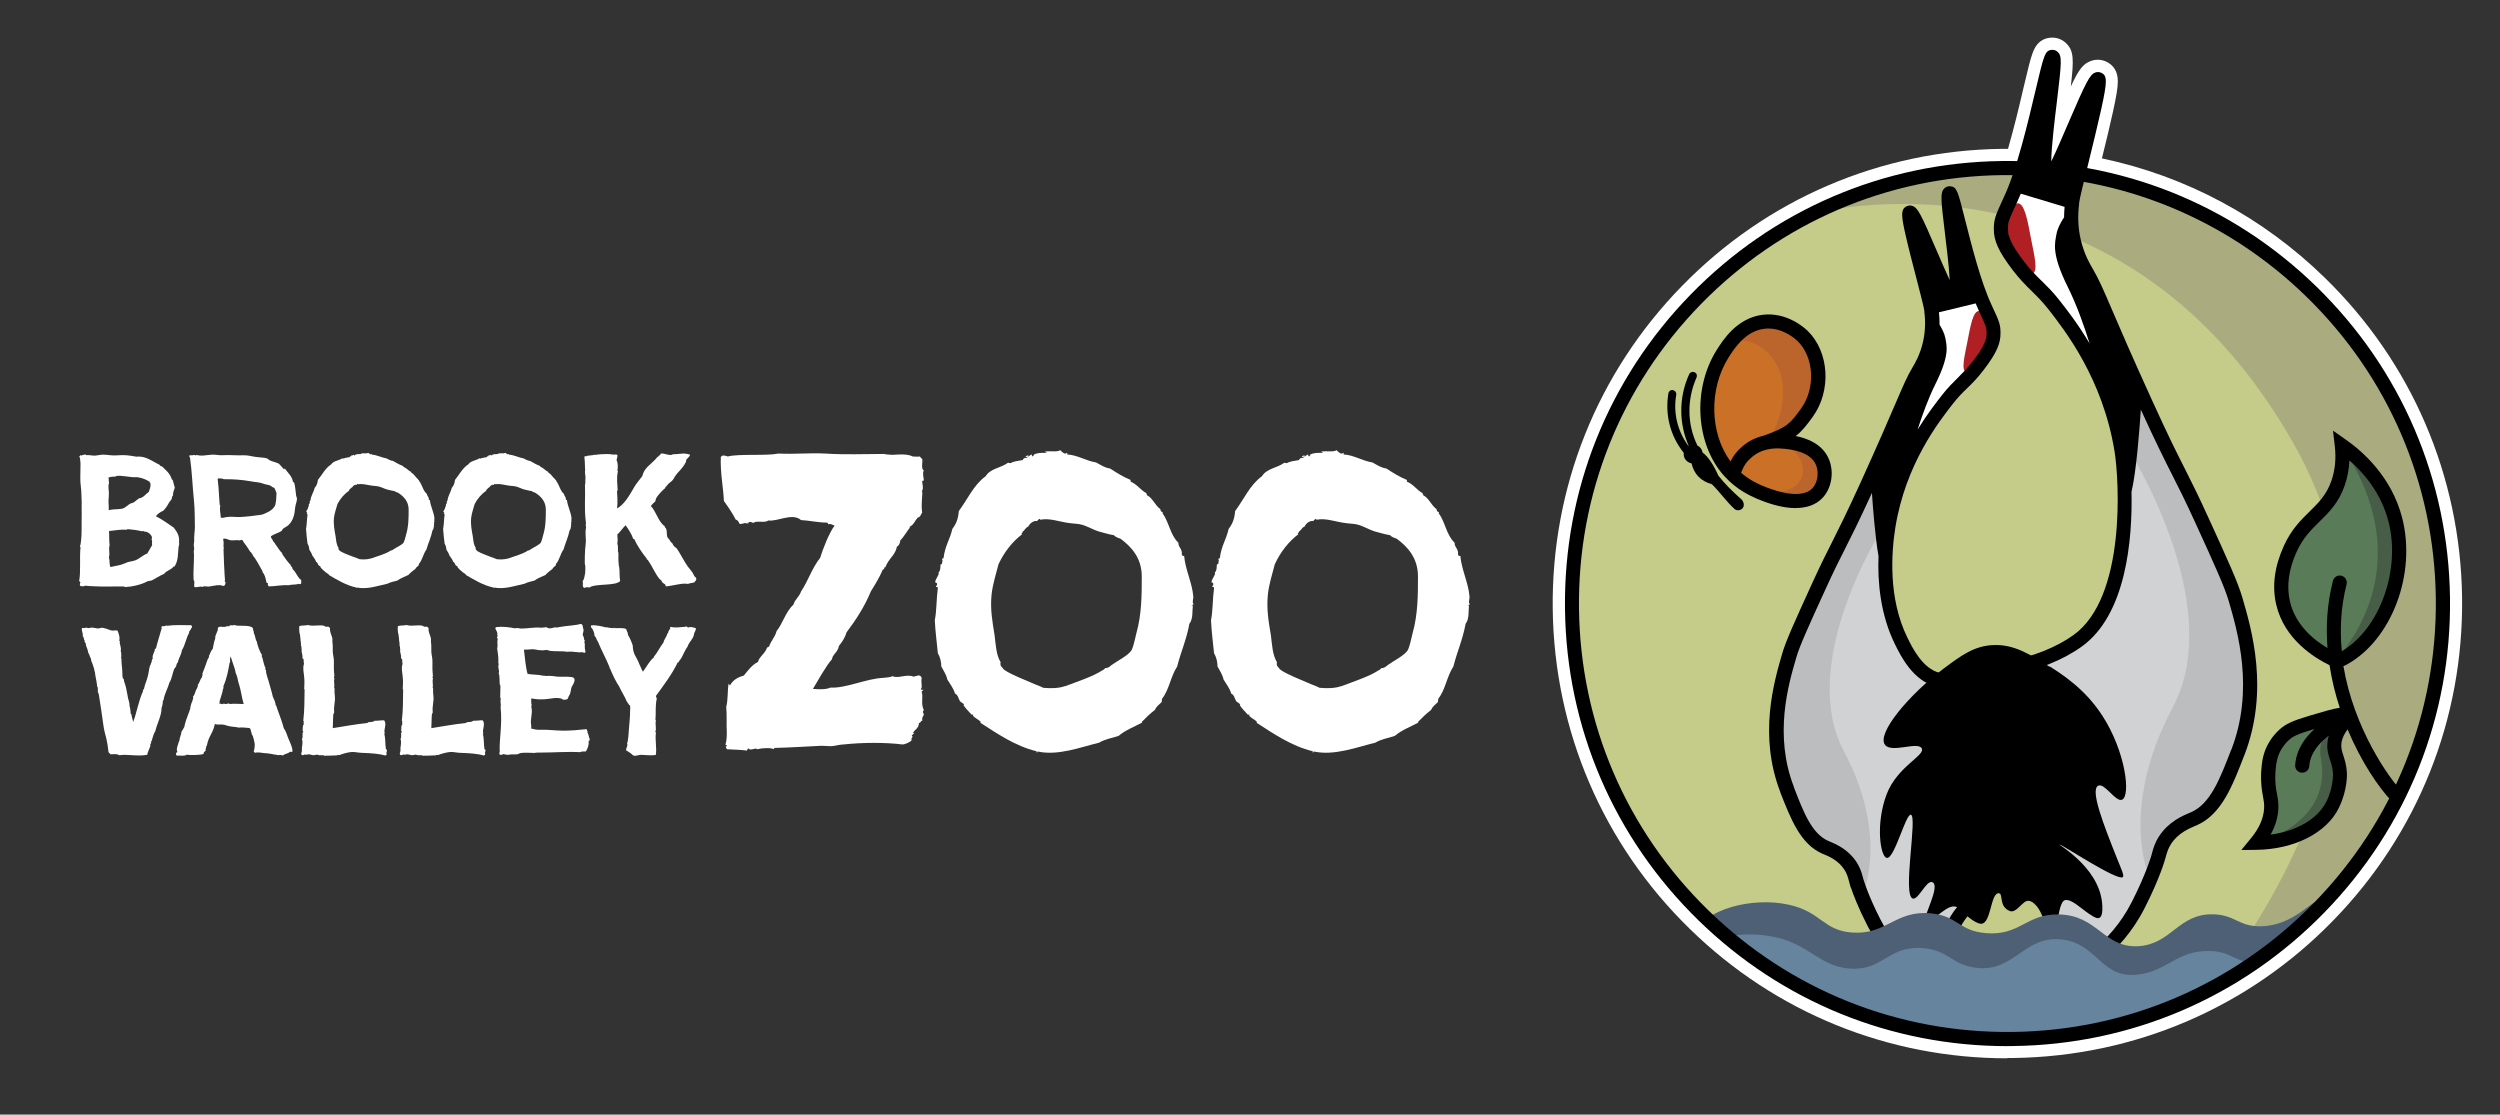
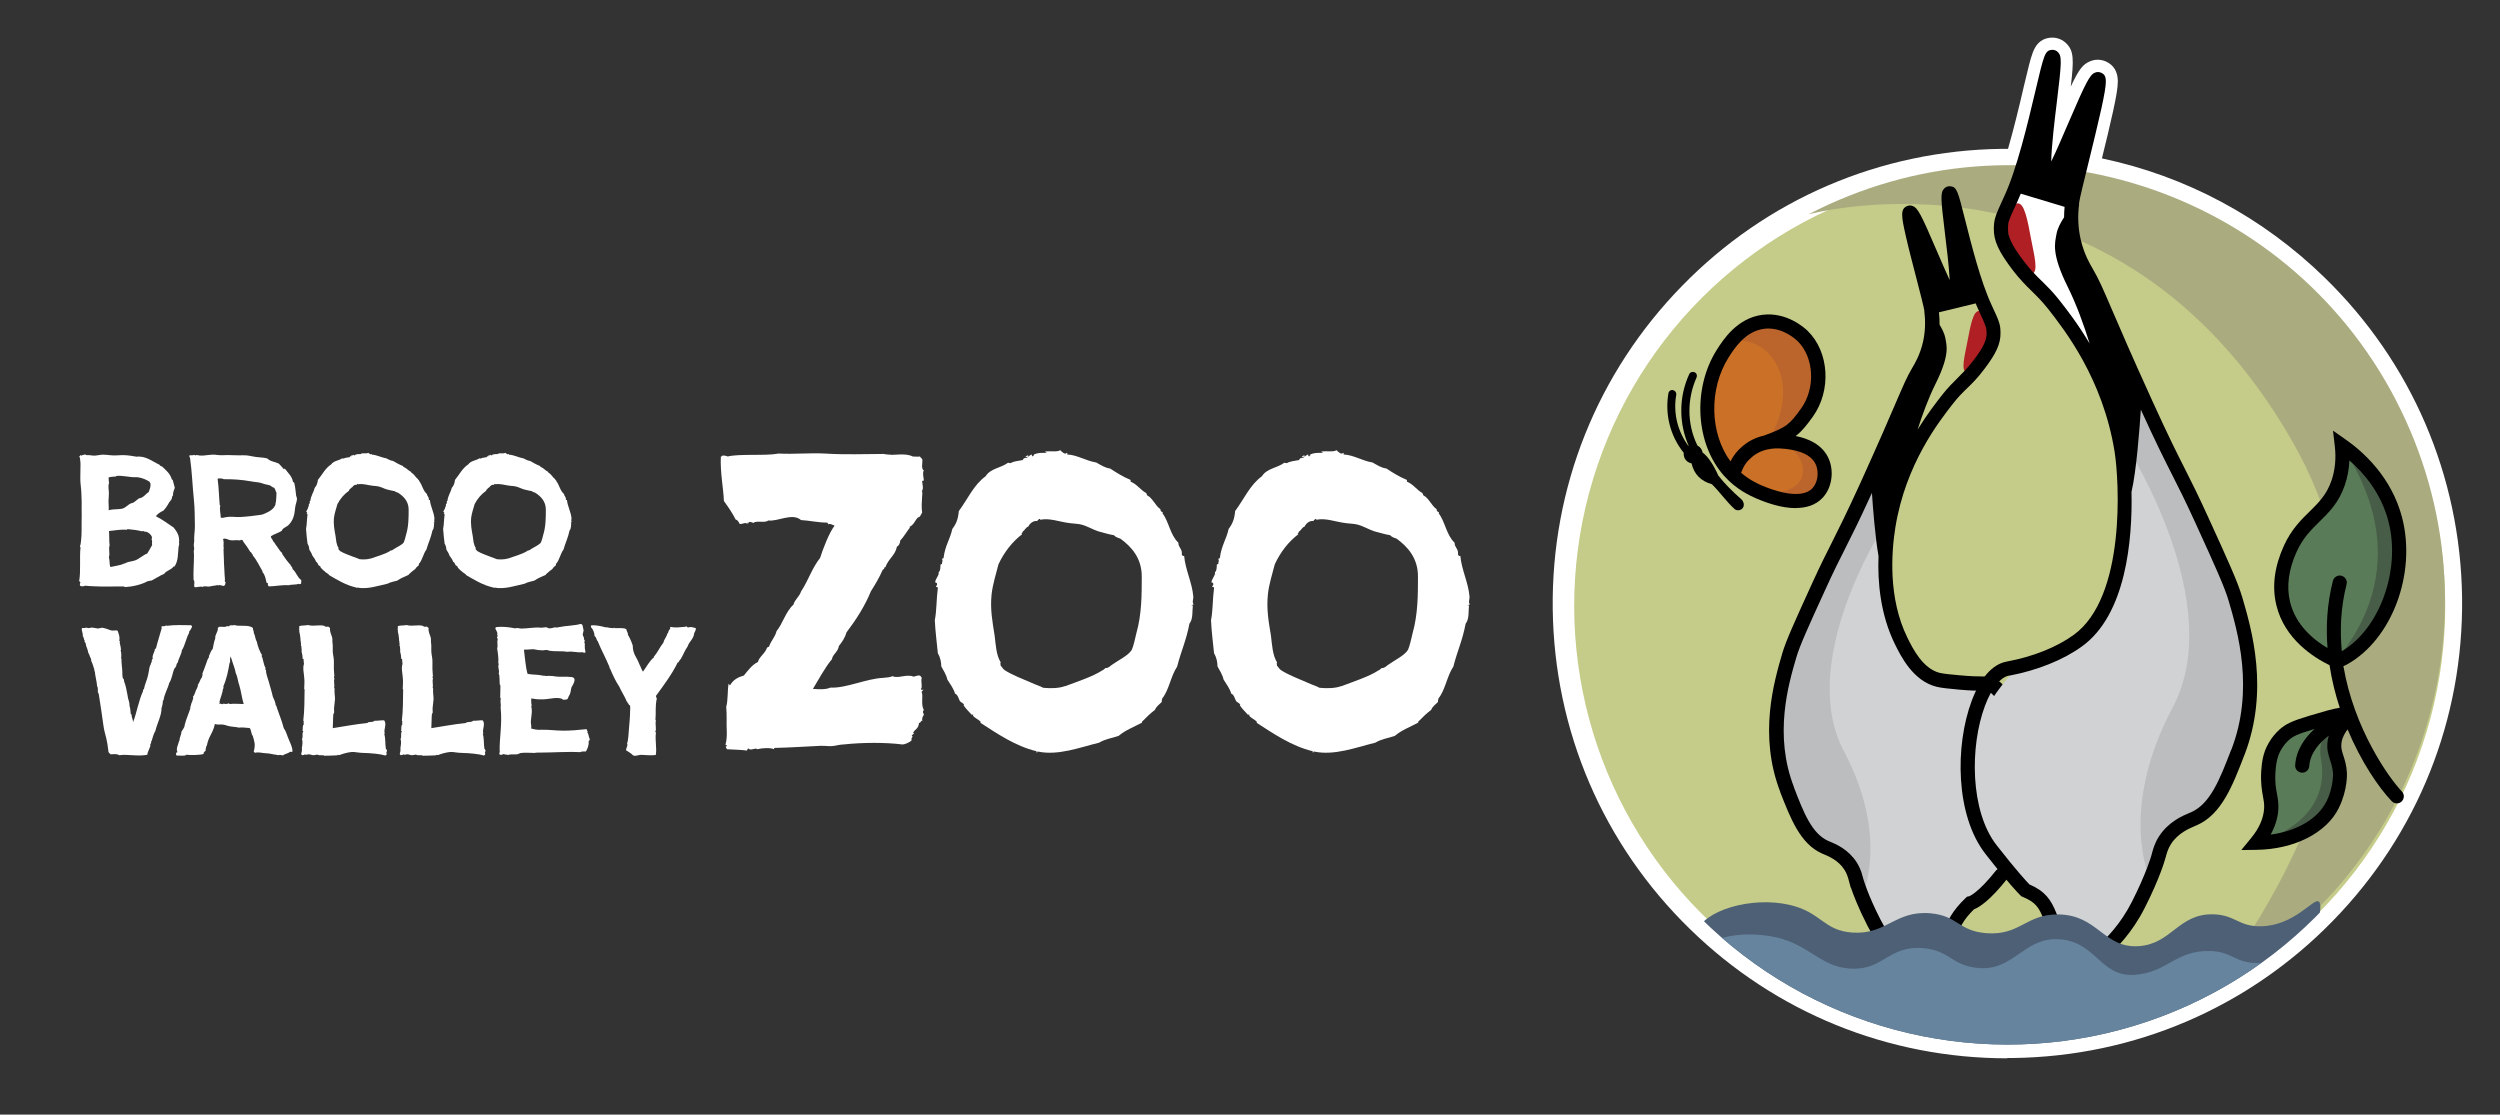
<svg xmlns="http://www.w3.org/2000/svg" id="Layer_1" viewBox="0 0 2465.5 1099.2">
  <rect x="0" y="0" width="2465.5" height="1099.2" fill="#333333" stroke="none" />
  <defs>
    <style>      .st0 {        fill: none;      }      .st1 {        fill: #5a7b57;      }      .st2, .st3, .st4, .st5, .st6 {        fill-rule: evenodd;      }      .st2, .st7 {        fill: #fff;      }      .st8 {        fill: #bb652d;      }      .st3 {        fill: #d1d2d3;      }      .st9 {        fill: #c5cb88;      }      .st10 {        fill: #66849e;      }      .st11 {        clip-path: url(#clippath-1);      }      .st12 {        fill: #475d47;      }      .st13 {        fill: #4d6076;      }      .st5 {        fill: #af1f24;      }      .st6 {        fill: #aaac7f;      }      .st14 {        fill: #bcbdbf;      }      .st15 {        fill: #ca7027;      }      .st16 {        display: none;      }    </style>
    <clipPath id="clippath-1">
      <circle class="st0" cx="1979.9" cy="600.7" r="429.5" transform="translate(155.1 1575.9) rotate(-45)" />
    </clipPath>
  </defs>
  <rect class="st16" x="-3.1" y="0" width="2470.3" height="1095.8" />
  <g>
    <g>
      <path class="st7" d="M122.5,578.4c-10.5-.2-19.3.4-29.6-.2-3.4-.2-6.2-.2-9-.6-.9.7-3.6.9-4.7.2-.6-.9-.6-2.4.2-3.2l-1.3-1.7c1.7-9.4.2-23.4,1.3-32.9.2-.7-.6-.4-.6-1.1.7-1.7.9-3.6,1.1-5.4.9-7.3.4-13.8.6-20.8.2-3.4,0-7.1,0-10.5.2-4.7,0-9.2-.2-14.2,0-5.8-1.3-11.4-1.1-17,0-4.7.2-8.8.2-13.1s-.2-1.5-.2-3c-.2-2.2-.2-3.4-1.1-4.9.7,0,.9-.6,1.1-1.1.7-.2.7.6,1.3.4,1.3-1.1,2.1-.4,3.2-1.1.9,0,1.1.7,1.9.7,2.4-.4,5.6.7,8.6.4,2.6-.2,4.9-.9,7.5-.9,4.5,0,8.8,1.1,13.1.7,3.4-.2,6.9-.4,11.2,0,1.1.2,6,.7,8.6,1.3,9-1.1,15.7,4.7,22.8,8,0,.6.6.4.6.9.7.2.7.7,1.7.6,3.9,3.9,7.9,6.7,9.7,12.7,0,.6.7.4.9.6.6,1.9,1.3,5.2,2.1,7.9-.6,1.5-2.1,5-1.7,7.3-1.3,1.1-.9,2.6-1.5,3.9-.6,1.1-1.7,2.2-2.4,3.2-1.7,3.2-3.4,5.8-5.8,8.2-3.2,1.3-5.6,3.2-7.3,5.4,6.4,3.2,11.8,7.3,17.6,11.2,3,3.9,6.2,8,5.2,15.3,0,.4.2.2.2,0,.4.7-.6,3-.6,3.9-.7,6.7-.2,13.8-4.1,19.3-.4,0-.6-.2-.7-.2-2.6,3.6-7.3,4.1-9.4,7.3-4.5,1.9-8.2,4.5-12.5,6.7-1.7-.4-2.1.9-3.4.4-6.4,3.6-15.3,5.6-22.8,6-.6.2-.4-.6-.7-.7ZM120.3,501.7c3.9-.9,6.2-4.5,9.2-5.4,2.8-.2,5.4-3.6,7.3-4.5-.2,0-.4,0-.2-.2,5.2-.7,6.5-4.1,10.1-6.4.9-2.6,2.1-5.2,1.7-8.4-.2-.7-1.1-.9-.6-1.5-2.8-1.9-7.1-3.9-11.2-4.5-.6-.2-1.9-.2-2.4-.2-6,.4-14.4-2.2-20-1.1.2,0,.4,0,.4.4-3.4.2-5.4.2-7.7,1.1.7,1.5,0,3.4.7,5.2-1.3,3.2-.2,6.7-.2,10.3s-.4,5.2-.4,7.7.4,6.2.2,9c4.3-1.3,9.4-.7,13.1-1.5ZM121.6,555.9c1.3,0,2.1-.4,2.8-.9,2.8-1.3,6.2-1.3,9-2.4,3.7-1.3,8-5.4,11.8-6.7,1.5-2.8,3.4-5.4,4.9-8.4-.7-1.7.6-3.9-.7-5.6.7-.6.2-1.7.4-2.4-1.1-3-4.9-5.6-7.1-5.1-.7-.7-2.1-.9-2.6-.4-5.1-1.3-9.2-1.7-14.4-2.2-.2,0-.2.4-.4.6-6-.4-11.2.6-17.8,1.3.4,4.7,0,9,.6,14.2-1.3,3.9.6,8-.7,11.6,1.1,4.1.2,6.4,1.5,9.7,4.5-1.1,10.1-1.7,12.9-3.2Z" />
      <path class="st7" d="M297.1,572c0,.9,0,2.8-.2,3.7-1.1.4-2.1.7-2.6,0-2.2,1.3-7.1.4-8.8,1.5l-.4-.6c-.4,0,0,.6-.4.6-6.5-.6-13.5,1.1-19.6,1.1-.6-.6-1.5-2.1-.6-2.8-.6-.4-.9-.7-1.7-.9-.7-3.7-1.5-7.9-3.9-10.3v-.9c-3.2-5.4-5.6-11-9.7-15.7.6-.7-1.3-2.2-1.3-2.2-.2-.2,0-.6,0-.6-.2-.2-.7-.4-1.1-.7-1.5-2.1-3.2-5.4-4.9-7.3-.9-1.1-2.2-3-2.8-4.3-.7.2-2.1-.9-2.1.4-3.4-.7-6.7.2-9.7-.2-2.4-.4-4.7-2.4-7.3-1.3.7,2.6.6,5.1.4,7.9.2.2.4.2.4.2,0,0-.2.2-.2.6-.4,2.4.2,8,.2,11.2,0,5.2.6,10.7.7,15.5,0,2.2.6,3.9.2,6.4,0,.7.9.7.9,1.5-.7.6-.4,1.3-.7,2.2-.7-.4-1.1,0-.2.2-1.3,1.9-4.7-1.3-6.4.2-.6.2-.4-.4-.9-.4-2.6.7-4.9.7-7.1,1.3-2.4.6-4.5-.4-6.5,0-.4,0-.6.6-.9.6s-.7-.4-1.1-.4c-2.1,0-4.1.6-6.2.7-.4-.2-.6-.6-1.1-.6-.2-2.2.9-5.1-.6-6.7-.4-8,.4-15.9.4-23.6s-.4-1.7-.4-2.6c0-1.7.6-3.4.6-4.9s-.4-1.9-.4-2.8c0-2.1.6-3.7.4-5.6-.2-3.7.7-8.6.7-13.3-.2-7.7,0-16.3-.9-25.4-1.5-14.2-1.9-28.2-3.9-42.3-.7-.7-.6-1.1-.7-2.2,1.5-.6,3.2.2,4.7-.6,0,.2.9,0,1.1.6,1.5-.9,2.6-.2,4.1,0,5.6.6,11-1.5,16.8-.6,4.1.6,7.5.2,11.4.2s10.1.4,15,.2c4.5-.2,8.4,1.1,12.9,1.7,4.3.6,7.7.4,11,1.5,2.8,3,7.7,3.2,11.2,5,1.7,1.7,3.4,3.6,5.1,5.6.7.2.2-.9.9-.7,3,4.3,7.3,7.7,8,13.1.7,0,.7.6,1.3,1.1,1.1,4.1,1.3,8.6,1.9,12.9.2.7.6,1.1.7,1.9.4,3-1.5,6.4-1.7,9.4-.6,7.1-1.9,12.9-6.9,17.6-1.3,1.1-3.2,1.9-4.9,3.2,0,.7-1.7,1.1-1.1,1.9-3.2,2.4-7.9,3.4-11,5.6-.4,1.9,2.2,3.6,2.1,5,1.1.7,1.9,2.4,2.8,3.7,1.9,2.2,3.7,6,6,7.7-.2.7.6.7.4,1.5,2.6,3.9,5.6,7.9,8.4,10.8-.2.2-.2.4-.2.6,1.3.9,1.5,1.5,1.9,3.2,3.6,3,4.7,8.4,8.6,10.8ZM271.6,497.4c.9-3.4.9-7.9,1.1-11.4-1.1-1.5-.9-3.6-2.6-5.1-1.5-.2-2.4-1.5-3.9-2.2-1.9-.7-5.6-1.1-7.1-1.9-3.2-1.3-7.7-1.3-11.6-2.1-9.5-1.7-18.3-2.2-26.7-2.1-1.5-.9-4.3-.9-6.2-.6,1.3,9.9,1.3,17.8,2.1,26-.2.6.6.4.6.7-1.1,3.7.4,7.9.4,11.8,2.2.6,3.9-.4,6-.6,4.3-.7,8.6.2,13.1,0,7.3-.4,14.2-1.3,20.6-2.2,1.5-.2,2.8-.9,3.9-1.3,5.1-2.2,9-4.7,10.5-9.2ZM247.9,545.4v.2-.2Z" />
      <path class="st7" d="M351.7,579.5c-10.5-2.2-19.5-7.9-27.5-12.5v-.6c-1.1-.9-2.6-1.5-3.6-2.4-.2,0,0-.6,0-.6-.2-.2-.6,0-.7,0-.9-.9-3.2-3-3.9-4.1-.2-.2.2-.4.2-.4-.6-.7-1.5-.9-2.1-1.5-.7-1.1-.9-2.8-2.4-3.4-.6-2.1-2.4-4.3-3.7-6.2-.6-2.2-1.9-3.9-3-5.8,0-1.9-.6-4.1-1.7-5.8-.4-3.4-1.3-10.1-1.5-14.6.9-4.1.7-9.2,1.5-14.2,0-.6-.7-.2-.9-.6.7-.7.9-1.7-.4-1.9.2-1.7,2.2-3.4,1.7-4.5.9-.4.9-2.6.9-3.2s.7-.2.7-.6c0-.9.6-1.3,0-2.1.2-.2.4-.4.7-.4.7-5.6,3.2-8.2,4.3-12.9,1.9-2.2,2.8-4.3,3.2-7.9,4.3-5.2,7.3-11.6,13.1-15.3,2.4-3.6,7.3-3.6,11-6,.4.2.7.2,1.3.2,1.3-.7,3.4-.9,5.6-1.3.6.2.2-.7.9-.6,0-.2-.2-.2-.2-.2-.4-.4,1.5.2,1.9-.6-.2-.6-.6.4-1.1,0,.4-.4.7-.7,1.5-.7,0,.4-.2.4-.2.6.7-.2,1.1-.9,2.1-.9-.4.4.2.6.4.9,0-.6,1.3-.7.4-.9,2.1-.7,3.2-.7,5.4-.7s0-.4.2-.6c3.4-.4,5.4.4,7.5-.6.6.6,2.4,2.2,3.2,1.1.4.2.4.4.2.7,4.9.2,9.2,2.8,14.2,3.6,1.9.9,4.3,2.4,6.7,2.6,3.6,2.1,6.2,3.6,10.1,5.1v.7c3.2,1.1,4.9,3.7,7.7,5,0,.4.4.6.4.9,2.8,1.3,3.9,4.5,6.5,6.2,0,.9.6,1.1,1.1,1.3,0,.2,0,.4-.2.4,3.4,4.1,3.7,9.5,7.9,13.1,0,2.2,2.1,2.6,1.7,5.2.2.4.4.7,1.1.6.6,6,3.9,11.8,4.5,17.8.2,1.1-.7,2.8.2,3.6-.2.2-.6.4-1.1.4.2.2.6.2.7.2-.4,2.2.2,6-1.7,8-1.5,7.3-4.1,12.2-6,18.9-3.2,4.3-3.9,10.3-7.3,14,0,.6-.4.7-.2,1.5-1.1,1.1-2.6,1.9-3.4,3.6-2.2,1.5-4.1,3.2-6.2,5.1-.2,0-.2.2-.2.6-3.9,1.9-8.2,3.4-11.4,5.8-3.6,1.1-6.4,1.3-9.5,3-9.4,2.1-20,5.8-29.9,3.9-.6-.4,0,.6-.7.4v-.6ZM365.5,550.9c6-2.1,13.7-4.3,18.1-6.9.6-.2,1.1-.6,1.7-1.1,1.3.2,2.4-.9,3-1.3,3.2-2.1,8.4-4.3,9.9-6.7.7-1.5,1.7-5,2.2-7.3,2.6-8.4,2.6-17,2.6-25.1s-5-13.1-10.5-16.6c-1.3-.4-2.4-.7-3.2-1.5-2.6-.4-5-1.1-7.7-1.7-2.6-.7-5.6-2.4-8.4-3-1.5-.4-3.4-.4-5.2-.6-5.6-.6-10.1-2.4-14.8-1.5,0-.2,0-.4-.4-.4s-.4,0-.2.2c-.2.2-.9.2-.7.7-1.9-.4-3.7.9-4.5,2.4-1.3.4-1.7,1.7-2.8,2.2.2.7-1.1.6-.2,1.1-4.9,3.4-8.8,7.9-11.6,13.3-1.1,4.1-2.8,8.6-3.4,13.3-.7,6.5.4,12,1.5,18.1.6,3.9.7,8.6,3,11.8-.4.7,0,.7,0,1.5.7.6,1.1,1.5,1.9,1.9,3.4,2.1,9.4,4.1,13.1,5.6,2.2.9,4.5,1.5,5.8,2.2,3.9.4,8,.2,10.7-.7Z" />
      <path class="st7" d="M486.9,579.5c-10.5-2.2-19.5-7.9-27.5-12.5v-.6c-1.1-.9-2.6-1.5-3.6-2.4-.2,0,0-.6,0-.6-.2-.2-.6,0-.7,0-.9-.9-3.2-3-3.9-4.1-.2-.2.2-.4.2-.4-.6-.7-1.5-.9-2.1-1.5-.7-1.1-.9-2.8-2.4-3.4-.6-2.1-2.4-4.3-3.7-6.2-.6-2.2-1.9-3.9-3-5.8,0-1.9-.6-4.1-1.7-5.8-.4-3.4-1.3-10.1-1.5-14.6.9-4.1.7-9.2,1.5-14.2,0-.6-.7-.2-.9-.6.7-.7.9-1.7-.4-1.9.2-1.7,2.2-3.4,1.7-4.5.9-.4.9-2.6.9-3.2s.7-.2.7-.6c0-.9.6-1.3,0-2.1.2-.2.4-.4.7-.4.7-5.6,3.2-8.2,4.3-12.9,1.9-2.2,2.8-4.3,3.2-7.9,4.3-5.2,7.3-11.6,13.1-15.3,2.4-3.6,7.3-3.6,11-6,.4.2.7.2,1.3.2,1.3-.7,3.4-.9,5.6-1.3.6.2.2-.7.9-.6,0-.2-.2-.2-.2-.2-.4-.4,1.5.2,1.9-.6-.2-.6-.6.4-1.1,0,.4-.4.7-.7,1.5-.7,0,.4-.2.4-.2.6.7-.2,1.1-.9,2.1-.9-.4.4.2.6.4.9,0-.6,1.3-.7.4-.9,2.1-.7,3.2-.7,5.4-.7s0-.4.2-.6c3.4-.4,5.4.4,7.5-.6.6.6,2.4,2.2,3.2,1.1.4.2.4.4.2.7,4.9.2,9.2,2.8,14.2,3.6,1.9.9,4.3,2.4,6.7,2.6,3.6,2.1,6.2,3.6,10.1,5.1v.7c3.2,1.1,4.9,3.7,7.7,5,0,.4.4.6.4.9,2.8,1.3,3.9,4.5,6.5,6.2,0,.9.6,1.1,1.1,1.3,0,.2,0,.4-.2.4,3.4,4.1,3.7,9.5,7.9,13.1,0,2.2,2.1,2.6,1.7,5.2.2.4.4.7,1.1.6.6,6,3.9,11.8,4.5,17.8.2,1.1-.7,2.8.2,3.6-.2.2-.6.4-1.1.4.2.2.6.2.7.2-.4,2.2.2,6-1.7,8-1.5,7.3-4.1,12.2-6,18.9-3.2,4.3-3.9,10.3-7.3,14,0,.6-.4.7-.2,1.5-1.1,1.1-2.6,1.9-3.4,3.6-2.2,1.5-4.1,3.2-6.2,5.1-.2,0-.2.2-.2.6-3.9,1.9-8.2,3.4-11.4,5.8-3.6,1.1-6.4,1.3-9.5,3-9.4,2.1-20,5.8-29.9,3.9-.6-.4,0,.6-.7.4v-.6ZM500.8,550.9c6-2.1,13.7-4.3,18.1-6.9.6-.2,1.1-.6,1.7-1.1,1.3.2,2.4-.9,3-1.3,3.2-2.1,8.4-4.3,9.9-6.7.7-1.5,1.7-5,2.2-7.3,2.6-8.4,2.6-17,2.6-25.1s-5-13.1-10.5-16.6c-1.3-.4-2.4-.7-3.2-1.5-2.6-.4-5-1.1-7.7-1.7-2.6-.7-5.6-2.4-8.4-3-1.5-.4-3.4-.4-5.2-.6-5.6-.6-10.1-2.4-14.8-1.5,0-.2,0-.4-.4-.4s-.4,0-.2.2c-.2.2-.9.2-.7.7-1.9-.4-3.7.9-4.5,2.4-1.3.4-1.7,1.7-2.8,2.2.2.7-1.1.6-.2,1.1-4.9,3.4-8.8,7.9-11.6,13.3-1.1,4.1-2.8,8.6-3.4,13.3-.7,6.5.4,12,1.5,18.1.6,3.9.7,8.6,3,11.8-.4.7,0,.7,0,1.5.7.6,1.1,1.5,1.9,1.9,3.4,2.1,9.4,4.1,13.1,5.6,2.2.9,4.5,1.5,5.8,2.2,3.9.4,8,.2,10.7-.7Z" />
-       <path class="st7" d="M685,574.2c-1.9.9-4.5.6-6.5,1.7-5.1-1.3-14,1.7-21.9,2.4-.2-3.2-3.2-2.4-3.6-4.7-.9,0-.7-1.1-.9-1.7,0-.6-.7,0-.7.2-5.1-5.6-7.3-12.2-11.8-18.7-.4-.7-.7-1.7-1.9-1.7,0-.7.6-.7,0-1.1-.2,0,0,0,0,.2-4.1-5-9.7-13.3-12.3-19.3h-.9c-1.5-4.7-4.7-9.5-7.5-13.5-2.8,2.6-5.4,6.6-8.2,9.2.2,4.3.6,4.7,0,9.2,1.3,2.2,0,7.1,1.1,8.8,0,3.6-.2,8.2.4,12-.2.2-.4.4-.7.4.2.6.6-.4.9.2.9,6.5.2,10.3,1.1,15.2-4.5,5.2-24.7,2.2-30.3,6.4-2.2-.4-3.4-.4-4.9.4-3-.7-.7-4.9-1.9-6.4,1.5-1.9,1.9-4.5,2.2-6.5.2-.9.4-.6.4-2.1,0-2.6.6-6.2-.4-8.8,0-5.4,0-10.1.4-14.8.2-2.4.7-5.1.7-7.7,0-3.9-.6-7.5-.2-11,.2-1.7.7-3,0-4.5.4-1.7.2-3.2,0-4.7-1.5-12-.2-23.6-.7-34.2-.2-.9.4-2.2.4-3.2s-.2-1.7,0-3c.4-2.6-.4-4.9-.4-7.7s.2-.4.2-1.1c0-1.1-.2-2.6-.2-3.6,0-2.1-.2-6.9-.6-10.3.7,0,1.1-.7,1.5,0,1.7-1.5,6.5-.6,8.4-1.9.2,0,0,.2,0,.2.4.6,2.2-.7,11.8-.7s5.6.7,7.7.6c1.5-.2,2.6-.7,3.4.9-.6.9-.2,2.8-1.1,4.1,1.5,3.2,1.5,7.1.9,11,0,.2.4.2.6.2-1.7,6-.6,12.7-.4,18.7.2.6-.6.6-.6,1.1.2,3.6.9,11.4,0,17,7.5-3.9,12.7-13.7,17.8-22.4.7-1.3,6.2-8.2,7.1-9.4,2.1-8.6,7.7-10.7,13.7-17.4-.2-.6,4.9-4.1,4.3-4.3.6-2.4,9.5,2.4,12,.2-.6-.2,7.7-.2,8-.9.2.4-.4.2-.4.6,2.6-1.3,7.7,0,9.5.6-.2,2.6-4.7,4.3-3.9,6.9-2.2,4.7-5.4,7.9-8.6,11.4-1.5,1.7-2.8,3.7-3.9,5.8-2.2,3.2-4.5,3.4-6.4,6.5-.7.6-1.9,1.7-1.7,2.4-.2.2-5.2,3.9-9,10.1-1.9,6,1.5-.2-5.2,7.5,5.1,4.9,7.5,15.9,13.8,20-.2.6.4.4.2,1.1,3.2,2.1.4,9.4,3.7,11.2,1.1,1.7,2.1,3.6,3.7,4.7.7,2.1,2.1,3.4,4.1,4.7,3.2,4.5,7.7,13.5,11,18,2.2,3,5.1,5.8,6.2,9,.4,1.1,2.1,1.7,2.2,3,.2,1.9-1.1,2.1-1.9,3.6ZM603.9,448.3h-1.1c0,.6,1.3.9,1.1,0Z" />
    </g>
    <path class="st7" d="M909.4,474.3c0,2.5,1.9,8-.4,10.1.7-.4.7,2.9.4,5-.4,5.9-.7,10.5,0,16.3-1.5,1.7-1.5,4.2-4.1,4.6-3,2.9-4.1,7.5-8.3,9.2v.8s.4-.4.7-.4c-2.6,2.9-6,9.2-9.8,13-.4,2.9-1.1,5-3.4,6.3-1.5,8.4-8.3,11.7-11.3,20.1-1.1.8-1.9,0-1.1,1.7-.7.8-.7,0-1.5.8-3.4,7.9-7.5,14.6-11.7,21.3-6,14.6-14.3,27.6-24.1,40.6-1.5,5.4-4.5,9.6-7.5,13.4-.8,5.9-6.4,8.4-6.8,13-5.7,6.3-14.3,21.8-18.8,29.3,6.8.4,12.4.8,17.3-1.3,15.4.8,35-8.8,52-9.6,2.6-.4,7.2-.4,9-1.7,4.5,2.1,10.2-.4,15.8-.4s4.1,1.3,5.7.8c2.6-.4,5.7-2.9,7.5,1.3-1.1,4.2,1.1,9.2-.8,10.9,0,1.3,1.5.8,2.6.8-.7.8-1.5,1.3-1.9,2.1,1.9,4.2-1.1,12.5,2.3,18-1.9,1.3-.4,3.4,0,4.6-1.1,1.3-2.3,3.8-1.5,5.9-1.9-.4-1.5,2.5-3.4,2.1-.4,5.9-4.1,6.3-5.7,9.6,0,.8.7.4,1.1.4l-2.6,2.5c2.3,1.7-1.1,1.7,0,4.6-2.3,2.5-7.2,4.2-9,4.2-16.2-2.1-39.2-2.1-58.4,0-2.3,0-6,.8-8.7,1.3-3.8.8-7.9,0-13.2,0-17.3.8-29,1.7-46,2.1-.4,0-.4.8-.4,1.3-3.4-1.7-11.7-1.3-16.6,0-1.9-2.1-6.4,2.1-8.7-.8-1.1,0-.7,1.3-1.5,2.1-6-.8-11.3-.8-19.6-1.3-.4-.8-1.1-1.3-1.1-2.1-.4-2.1.4-.4,1.1-.8.4-1.3-1.5-.8-1.5-1.7,2.3-8.4.7-16.7,1.1-24.7,0-4.2,0-8.4-.4-12.5,1.9-7.1,1.1-15.5,2.3-22.6,1.1-.4.4,1.7,1.5,1.3,3-5.4,7.9-8,13.6-9.6,4.1-5,7.9-10.4,13.9-13.4,1.1-5,7.2-8.4,9-14.2.8,0,.8-.8,1.9-.8,2.3-6.7,5.7-8.8,7.5-15.5,5.7-6.7,9-19.2,16.6-26,1.5-5.4,5.7-7.5,7.5-13,7.5-11.3,10.5-22.6,18.8-33.1,2.6-8.4,9-25.1,14.3-31.8-1.5-.4-4.5-2.5-6-1.3-.7-.4-.7-1.7-1.5-1.7-8.7,0-17.7-2.1-25.6-2.5-8.7-7.5-23,1.7-32.4.4-3.4,2.9-11.7-.4-14.7,2.5-1.1-.8-4.9-2.1-4.9.4-.4,0-.4-.8-.7-.8-.8,0,0,.4,0,1.3-3-2.1-4.1.4-7.9,0-.8-2.1-2.3-4.2-3.8-4.2-3.4-6.7-7.5-12.6-11.7-18.4-.4-12.1-3.8-28.5-3-43.9.8.4,1.1-.4.8-.4,1.5-1.3,4.9,0,6,.4,11.3-2.9,37.7-.4,50.1-2.9,15.4.8,30.5-.8,46,0,20,1.3,38.8.4,56.9.4s.7.4,1.5.8c9.4.8,20.7-2.1,27.9,1.7,3,0,4.5.4,7.2,0,.4,1.3,1.9,1.7,2.3,2.9.4,3.3-1.5,9.2,1.5,10.9-1.5,2.1-.4,6.3,0,9.6-.4.8-1.1.4-1.9.8Z" />
    <path class="st7" d="M1022.4,740.9c-21.1-5-39.2-17.6-55.4-28v-1.3c-2.3-2.1-5.3-3.4-7.2-5.4-.4,0,0-1.3,0-1.3-.4-.4-1.1,0-1.5,0-1.9-2.1-6.4-6.7-7.9-9.2-.4-.4.4-.8.4-.8-1.1-1.7-3-2.1-4.1-3.4-1.5-2.5-1.9-6.3-4.9-7.5-1.1-4.6-4.9-9.6-7.5-13.8-1.1-5-3.8-8.8-6-13,0-4.2-1.1-9.2-3.4-13-.7-7.5-2.6-22.6-3-32.6,1.9-9.2,1.5-20.5,3-31.8,0-1.3-1.5-.4-1.9-1.3,1.5-1.7,1.9-3.8-.8-4.2.4-3.8,4.5-7.5,3.4-10,1.9-.8,1.9-5.9,1.9-7.1s1.5-.4,1.5-1.3c0-2.1,1.1-2.9,0-4.6.4-.4.7-.8,1.5-.8,1.5-12.5,6.4-18.4,8.7-28.9,3.8-5,5.7-9.6,6.4-17.6,8.7-11.7,14.7-25.9,26.4-34.3,4.9-7.9,14.7-7.9,22.2-13.4.8.4,1.5.4,2.6.4,2.6-1.7,6.8-2.1,11.3-2.9,1.1.4.4-1.7,1.9-1.3,0-.4-.4-.4-.4-.4-.8-.8,3,.4,3.8-1.3-.4-1.3-1.1.8-2.3,0,.7-.8,1.5-1.7,3-1.7,0,.8-.4.8-.4,1.3,1.5-.4,2.3-2.1,4.1-2.1-.8.8.4,1.3.7,2.1,0-1.3,2.6-1.7.8-2.1,4.1-1.7,6.4-1.7,10.9-1.7s0-.8.4-1.3c6.8-.8,10.9.8,15.1-1.3,1.1,1.3,4.9,5,6.4,2.5.7.4.7.8.4,1.7,9.8.4,18.5,6.3,28.6,7.9,3.8,2.1,8.7,5.4,13.6,5.9,7.2,4.6,12.4,8,20.3,11.3v1.7c6.4,2.5,9.8,8.4,15.5,11.3,0,.8.7,1.3.7,2.1,5.7,2.9,7.9,10,13.2,13.8,0,2.1,1.1,2.5,2.3,2.9,0,.4,0,.8-.4.8,6.8,9.2,7.5,21.3,15.8,29.3,0,5,4.1,5.9,3.4,11.7.4.8.8,1.7,2.3,1.3,1.1,13.4,7.9,26.4,9,39.8.4,2.5-1.5,6.3.4,7.9-.4.4-1.1.8-2.3.8.4.4,1.1.4,1.5.4-.7,5,.4,13.4-3.4,18-3,16.3-8.3,27.2-12.1,42.3-6.4,9.6-7.9,23-14.7,31.4,0,1.3-.8,1.7-.4,3.4-2.3,2.5-5.3,4.2-6.8,7.9-4.5,3.4-8.3,7.1-12.4,11.3-.4,0-.4.4-.4,1.3-7.9,4.2-16.6,7.5-23,13-7.2,2.5-12.8,2.9-19.2,6.7-18.8,4.6-40.3,13-60.3,8.8-1.1-.8,0,1.3-1.5.8v-1.3ZM1050.3,676.8c12.1-4.6,27.5-9.6,36.5-15.5,1.1-.4,2.3-1.3,3.4-2.5,2.6.4,4.9-2.1,6-2.9,6.4-4.6,16.9-9.6,20-15.1,1.5-3.3,3.4-11.3,4.5-16.3,5.3-18.8,5.3-38.1,5.3-56.1s-10.2-29.3-21.1-37.2c-2.6-.8-4.9-1.7-6.4-3.4-5.3-.8-10.2-2.5-15.4-3.8-5.3-1.7-11.3-5.4-16.9-6.7-3-.8-6.8-.8-10.5-1.3-11.3-1.3-20.3-5.4-29.8-3.4,0-.4,0-.8-.8-.8s-.7,0-.4.4c-.4.4-1.9.4-1.5,1.7-3.8-.8-7.5,2.1-9.1,5.4-2.6.8-3.4,3.8-5.6,5,.4,1.7-2.3,1.3-.4,2.5-9.8,7.5-17.7,17.6-23.4,29.7-2.3,9.2-5.6,19.2-6.8,29.7-1.5,14.6.8,26.8,3,40.6,1.1,8.8,1.5,19.2,6,26.4-.8,1.7,0,1.7,0,3.4,1.5,1.3,2.3,3.3,3.8,4.2,6.8,4.6,18.8,9.2,26.4,12.5,4.5,2.1,9,3.4,11.7,5,7.9.8,16.2.4,21.5-1.7Z" />
    <path class="st7" d="M1294.8,740.9c-21.1-5-39.2-17.6-55.4-28v-1.3c-2.3-2.1-5.3-3.4-7.2-5.4-.4,0,0-1.3,0-1.3-.4-.4-1.1,0-1.5,0-1.9-2.1-6.4-6.7-7.9-9.2-.4-.4.4-.8.4-.8-1.1-1.7-3-2.1-4.1-3.4-1.5-2.5-1.9-6.3-4.9-7.5-1.1-4.6-4.9-9.6-7.5-13.8-1.1-5-3.8-8.8-6-13,0-4.2-1.1-9.2-3.4-13-.8-7.5-2.6-22.6-3-32.6,1.9-9.2,1.5-20.5,3-31.8,0-1.3-1.5-.4-1.9-1.3,1.5-1.7,1.9-3.8-.7-4.2.4-3.8,4.5-7.5,3.4-10,1.9-.8,1.9-5.9,1.9-7.1s1.5-.4,1.5-1.3c0-2.1,1.1-2.9,0-4.6.4-.4.7-.8,1.5-.8,1.5-12.5,6.4-18.4,8.7-28.9,3.8-5,5.7-9.6,6.4-17.6,8.7-11.7,14.7-25.9,26.4-34.3,4.9-7.9,14.7-7.9,22.2-13.4.7.4,1.5.4,2.6.4,2.6-1.7,6.8-2.1,11.3-2.9,1.1.4.4-1.7,1.9-1.3,0-.4-.4-.4-.4-.4-.7-.8,3,.4,3.8-1.3-.4-1.3-1.1.8-2.3,0,.8-.8,1.5-1.7,3-1.7,0,.8-.4.8-.4,1.3,1.5-.4,2.3-2.1,4.1-2.1-.7.8.4,1.3.8,2.1,0-1.3,2.6-1.7.7-2.1,4.1-1.7,6.4-1.7,10.9-1.7s0-.8.4-1.3c6.8-.8,10.9.8,15.1-1.3,1.1,1.3,4.9,5,6.4,2.5.7.4.7.8.4,1.7,9.8.4,18.5,6.3,28.6,7.9,3.8,2.1,8.7,5.4,13.6,5.9,7.1,4.6,12.4,8,20.3,11.3v1.7c6.4,2.5,9.8,8.4,15.4,11.3,0,.8.7,1.3.7,2.1,5.7,2.9,7.9,10,13.2,13.8,0,2.1,1.1,2.5,2.3,2.9,0,.4,0,.8-.4.8,6.8,9.2,7.5,21.3,15.8,29.3,0,5,4.1,5.9,3.4,11.7.4.8.7,1.7,2.3,1.3,1.1,13.4,7.9,26.4,9,39.8.4,2.5-1.5,6.3.4,7.9-.4.4-1.1.8-2.3.8.4.4,1.1.4,1.5.4-.8,5,.4,13.4-3.4,18-3,16.3-8.3,27.2-12.1,42.3-6.4,9.6-7.9,23-14.7,31.4,0,1.3-.7,1.7-.4,3.4-2.3,2.5-5.3,4.2-6.8,7.9-4.5,3.4-8.3,7.1-12.4,11.3-.4,0-.4.4-.4,1.3-7.9,4.2-16.6,7.5-23,13-7.1,2.5-12.8,2.9-19.2,6.7-18.8,4.6-40.3,13-60.3,8.8-1.1-.8,0,1.3-1.5.8v-1.3ZM1322.7,676.8c12.1-4.6,27.5-9.6,36.5-15.5,1.1-.4,2.3-1.3,3.4-2.5,2.6.4,4.9-2.1,6-2.9,6.4-4.6,16.9-9.6,20-15.1,1.5-3.3,3.4-11.3,4.5-16.3,5.3-18.8,5.3-38.1,5.3-56.1s-10.2-29.3-21.1-37.2c-2.6-.8-4.9-1.7-6.4-3.4-5.3-.8-10.2-2.5-15.5-3.8-5.3-1.7-11.3-5.4-16.9-6.7-3-.8-6.8-.8-10.5-1.3-11.3-1.3-20.3-5.4-29.8-3.4,0-.4,0-.8-.7-.8s-.8,0-.4.4c-.4.4-1.9.4-1.5,1.7-3.8-.8-7.5,2.1-9,5.4-2.6.8-3.4,3.8-5.7,5,.4,1.7-2.3,1.3-.4,2.5-9.8,7.5-17.7,17.6-23.3,29.7-2.3,9.2-5.7,19.2-6.8,29.7-1.5,14.6.7,26.8,3,40.6,1.1,8.8,1.5,19.2,6,26.4-.7,1.7,0,1.7,0,3.4,1.5,1.3,2.3,3.3,3.8,4.2,6.8,4.6,18.8,9.2,26.4,12.5,4.5,2.1,9,3.4,11.7,5,7.9.8,16.2.4,21.5-1.7Z" />
    <path class="st7" d="M109,743.9c-.4-1.1-1.4-.6-2-2.4-.2-.4-.2-1.3-.2-1.5-.5-4.6-1.1-8.1-2-12-1.1-3.9-2.3-8.6-2.9-13.2-1.3-9.2-2.9-20.8-4.5-30.3-.2-.7-.7-1.3-.9-2-.2-1.3.5-4-.7-5.7-.4-5.1-2-10.3-2.3-14.9-.2-.7-.4.4-.7.2-.2-.6.2-.7.5-.9-.9-2.9-2-6.8-3.1-9-.7-.2.5-1.3-.5-.9.7-.7-.2-.7,0-1.7-1.1-1.7-1.6-4.6-2.5-5.5-.5-2.6-1.3-5-2.2-7-.2-1.3-.4-3.5-1.8-4.4.2-.4.4-.4.5-.7-1.4-1.5-.7-3.5-2.2-4.8.9-1.8-1.4-5-.7-7.7.9-.6,3.2.4,3.8-.6,1.6.4,4,.9,5.2,0,2.2,0,4.9.7,6.5.9,2,0,3.4-.9,4.9-.7,1.1.2,2.3.6,3.6.9,1.6.4,3.4,1.5,5.4,1.8,2,.4,4-.6,5.8.2,1.1,3.3,2.5,6.3,1.6,9.6.5.6,1.1,1.5.4,2.2.5,1.5,1.4,5.7,1.3,7.4l-.4-.2c.7,2.4,1.1,5.9.4,8.5.2-.2.4-.4.5-.4-.2,5.3.9,9.7.9,15.3s-.5.7-.9,1.1c.2.6.4-.6.9-.2.2,1.7-.2,3.3,1.4,4.6,0,1.3.5,3.1,1.3,5,1.3,3.9,1.8,8.6,2.5,11.4.2,3.1,2,5.9,1.8,9.6.9,2.8.9,5.1,1.3,8.3.2.4.4.4.9.4-.5,2.6,1.3,4.2,1.3,7.7,3.4-8.3,5.6-21.7,9.9-30.7,0-.4,0-.6-.4-.6.9,0,.4-1.5,1.3-1.5.7-4.4,2.9-8.5,3.8-12.7.9-3.3,1.1-6.6,2-9.9.2-.7.9-1.5,1.1-2.2.2-.2-.2-.6-.2-.6.2-.4.5-.4.7-.6.4-1.3,0-2.9,1.3-3.9-1.1-3.1,2.3-7.2,2-9.4.2-.4.7-.4,1.1-.7,1.6-6.6,4.1-14,5.8-20.4,0-.4-.4.2-.4-.2-.2-.7.5-.7.4-1.5,1.6.6,3.2,0,4.3-.6.4-.2.4.2.5.4,7.8-1.1,16.2-.7,24.2-.6.2.6.5.7.9,1.1-.7,2.2-1.8,3.7-3.1,5.5-.2.6.4.6.2.9-3.1,5.1-4,12.3-7.2,17.1-.4,4.2-3.2,7.7-4,12.1-1.3.9-1.4,2.8-1.8,4-.5.9-1.3,1.7-1.8,2.4-1.8,4.4-2.2,9.9-4.9,13.8-1.3,5.5-4.9,11-5.6,17.1-.2.2-.4.2-.7.2.2,1.5-.5,5.7-1.3,7.5.2,7-4.3,15.1-6.1,22.6-1.8,2.9-2.5,6.2-3.6,9.6-.2.2.2.6-.7.6.7,1.3-.5,2.4-.9,3.7.2.2.4.2.4.6-1.1,3.3-2.9,6.4-3.2,9-10.3,1.8-19.5-.9-27.6.4-2.7-1.7-5.4-.9-8.5-.9Z" />
    <path class="st7" d="M288.5,741.3c-.5.2-2,.4-2.5,0-1.6,2-4.5,1.7-7,3.7-1.6-.2-3.2-.9-4.5-.2-1.3-.2-2.5-.7-3.8-.7s-1.3-.4-2.2-.4-2.3-.7-7-.9c-3.6-.2-6.5-1.3-9.9-.4-.7-.2-.9-.9-1.4-.9,2-7.9.7-9.6-.9-15.8-1.8-1.8-1.3-5.9-3.1-7.7-2.7-.2-8.3-.9-10.6-.4-3.4-.9-7.2-.7-11.2-1.8-1.3-.4-2.5-.9-3.8-1.1-3.2-.6-5.8.4-8.7-.7-2,9.6-6.1,11.6-7.9,21.3-1.1.6-.4,2.6-1.3,3.3-.2.6.4.7.2,1.5-.9,1.3-2.2,1.3-2.2,3.5-3.6,1.1-13,1.3-16.8.7-1.4,1.7-6.5.6-9.6.9-1.1-.9-1.1-2.9.7-3.5-1.8-3.3.9-7.4,1.6-11,.2,0,.4-.2.5-.4-.4-2.2,1.8-5.7,1.8-8.6,1.3-2.4,3.2-4.2,3.2-6.6,1.4-5.9,4.3-12,5.8-17.1-.4-.6-.4-.4-.7-1.1.4,0,.7.2.9-.2.2-3.9,3.1-6.6,2.3-10.1,1.6-.9,1.3-2.6,2.2-3.9.2-2.2,2.9-4.8,2.5-7.3,1.8-2.2,2.2-5.5,4.1-7.4,0-1.7.9-2,.4-3.7l2.2-5.7c.9-2.8,2.2-5.7,2.9-8.1.4-.9.9-1.5,1.3-2.2s-.2-1.1,0-1.5.7-.7.7-1.3c.5-1.1,1.3-3.1,1.8-3.9l1.3-1.7c.9-4.2,1.1-6.8,2.5-10.3-.5-4,3.1-6.6,2.5-10.3,1.6-2.2,4.1-.7,7.4-1.1.4,0,.9-.6,1.6-.6.7-.2,1.8.2,2.2,0,.5-.2.4-.7.7-.9,1.3-.2,3.6.4,4.1-.4,4.3,2,15-.7,18.6,3.1,0,2.6,1.3,3.3.9,5.1,1.4,1.8,1.4,6.1,2.9,8.1.9,4.2,2.7,9.9,5.4,13.6-.4,0-.5.2-.7.6,1.6,2.6,1.8,8.3,4,12-.4.2,0,1.1-.2,1.5.2.4.4.6.7.7-.4,3.1,2,8.6,2.5,10.8,1.3,5.1,3.1,10.1,4.1,15.1,1.4,2.9,2.7,5.9,2.9,8.6.9.6.9,1.7,1.3,2.9,2.5,7.2,5,13.2,6.7,19.9,2.5,3.3,3.2,7.2,4.7,10.5,1.3,3.5,4,7.9,3.8,12.3ZM240.3,694.2c-1.8-5.7-2.5-12.7-4.5-19.1-.2-.9-.7-1.5-.7-2.2-.4-2.2-1.3-6.4-2.7-9.4-.4-3.7-2.7-8.5-4.9-16.2-.4,1.1-.7,2.8-.7,3.9-.2.4.4.6.4.6-.2.7-.7,1.7-.9,2.6-1.4,7.7-2.5,14.3-6.1,22.6.7.7-.2,1.3.2,2,0,.2-.4.2-.5.2-.2,3.7-2.3,8.3-3.4,12.7-.2.6.2.6.2.9.2.7-.9.4-.5,1.3.7-.7,2.5.4,3.2.4s.7-.6,1.1-.6c.4-.2,1.1.4,1.6.4.9,0,3.4-.4,3.6-.7l.9.7c5-.6,7.8,0,13.9,0ZM225.5,693.5h-.2.2Z" />
    <path class="st7" d="M319.3,744.6c-.2.6-3.8,0-4.7.2-.5,0-1.4-.7-1.8-.6-1.1,0-2.3.6-3.4.6-2,0-3.8-1.1-5.4-.9-1.1.2-2.2.9-3.2,0-.5.7-1.8.6-2.7.9-1.8-1.1-.7-2.2-.4-4,.2-1.1,0-2.2,0-3.1.5-3.1,1.1-6.6,0-9,1.6-1.1-.2-5.9,1.4-7,.2-.7-.5-.6-.7-.9.5-2.2-.4-5.5,1.4-6.6-1.1-1.3.5-2.6-.7-3.5,1.3-9.7,1.1-21.3,1.3-30.7,0-.4-.4-.2-.4-.4,0-2.9.4-6.1.2-9.2-.2-5.5-2-11.6-.4-15.6-.4-2.2-.2-2.6-.4-4.8-.2-.4-.5-.2-.9-.2,0-2.4-.4-5-1.1-7.4.5-1.8-.5-3.7,0-5,0-.2-.4-.2-.7-.2.7-2-.5-5-.4-7.7,0,0-.4-2.4-.4-3.3-.2-1.5-.9-2.6-.7-4.8.2-.7-.5-.6-.5-1.3.2-.2.4-.2.7-.2-.4-.7-.4-1.5-.2-2.4,2.2-.9,5.4-.4,8.5-1.1,6,1.7,11.2-.7,16.4.9.9,1.3,2.2.6,3.8.7.5.4.9.9,1.6,1.3-.4,4.6,1.6,6.6,2.3,10.3.2,1.3-.2,3.1.2,4.8.4,2.4,0,5.3.2,8.3.2,3.7,1.3,6.6,1.1,10.3-.2,4.2,0,9.2.4,13.4.2,0,.2-.2.2-.2.4,0,.2.2,0,.2-.4.6-.9,2.2,0,2.8-1.1,2.2.4,6.6-.4,8.8,0,.6.4.7.5,1.1-.4,3.5.4,7,.4,10.3-.2,2.9-.7,6.1-.9,8.5-.2,1.7.2,3.5,0,5.1,0,.4-.5.7-.7,1.1,0,.6-.2,1.7-.2,2.4-.2,4-.2,7.4-.4,11.6,9.9-1.5,22-3.9,34.4-5.1.2,0,0-.7.4-.7,3.6-.4,5-.2,6.5-1.5,2.9.2,5.9-.6,9.4-.4,2.9,3.9-.7,8.8.5,12.7.2.6-.4.4-.4.7,1.4,5.1.7,9.4,1.6,14.9.5,0,.7.9,1.1,1.5,0,.9-.5,1.1-.7,1.7.5.6.2,1.5.2,2.6-.4.2-.9.2-1.1.6-4.7-1.5-13.7-2.4-22.2-2.6-4,0-7.8-1.1-11-.9-4.3.4-9,1.8-12.3,3.1-.4-.7-1.4.6-1.4-.4-.7,0,0,.6-.4.6-5.8.2-7.9.4-13.2.4l-.5-.6Z" />
    <path class="st7" d="M416.5,744.6c-.2.6-3.8,0-4.7.2-.5,0-1.4-.7-1.8-.6-1.1,0-2.3.6-3.4.6-2,0-3.8-1.1-5.4-.9-1.1.2-2.2.9-3.2,0-.5.7-1.8.6-2.7.9-1.8-1.1-.7-2.2-.4-4,.2-1.1,0-2.2,0-3.1.5-3.1,1.1-6.6,0-9,1.6-1.1-.2-5.9,1.4-7,.2-.7-.5-.6-.7-.9.5-2.2-.4-5.5,1.4-6.6-1.1-1.3.5-2.6-.7-3.5,1.3-9.7,1.1-21.3,1.3-30.7,0-.4-.4-.2-.4-.4,0-2.9.4-6.1.2-9.2-.2-5.5-2-11.6-.4-15.6-.4-2.2-.2-2.6-.4-4.8-.2-.4-.5-.2-.9-.2,0-2.4-.4-5-1.1-7.4.5-1.8-.5-3.7,0-5,0-.2-.4-.2-.7-.2.7-2-.5-5-.4-7.7,0,0-.4-2.4-.4-3.3-.2-1.5-.9-2.6-.7-4.8.2-.7-.5-.6-.5-1.3.2-.2.4-.2.7-.2-.4-.7-.4-1.5-.2-2.4,2.2-.9,5.4-.4,8.5-1.1,6,1.7,11.2-.7,16.4.9.9,1.3,2.2.6,3.8.7.5.4.9.9,1.6,1.3-.4,4.6,1.6,6.6,2.3,10.3.2,1.3-.2,3.1.2,4.8.4,2.4,0,5.3.2,8.3.2,3.7,1.3,6.6,1.1,10.3-.2,4.2,0,9.2.4,13.4.2,0,.2-.2.2-.2.4,0,.2.2,0,.2-.4.6-.9,2.2,0,2.8-1.1,2.2.4,6.6-.4,8.8,0,.6.4.7.5,1.1-.4,3.5.4,7,.4,10.3-.2,2.9-.7,6.1-.9,8.5-.2,1.7.2,3.5,0,5.1,0,.4-.5.7-.7,1.1,0,.6-.2,1.7-.2,2.4-.2,4-.2,7.4-.4,11.6,9.9-1.5,22-3.9,34.4-5.1.2,0,0-.7.4-.7,3.6-.4,5.1-.2,6.5-1.5,2.9.2,6-.6,9.4-.4,2.9,3.9-.7,8.8.5,12.7.2.6-.4.4-.4.7,1.4,5.1.7,9.4,1.6,14.9.5,0,.7.9,1.1,1.5,0,.9-.5,1.1-.7,1.7.5.6.2,1.5.2,2.6-.4.2-.9.2-1.1.6-4.7-1.5-13.7-2.4-22.2-2.6-4,0-7.8-1.1-11-.9-4.3.4-9,1.8-12.3,3.1-.4-.7-1.4.6-1.4-.4-.7,0,0,.6-.4.6-5.8.2-7.9.4-13.2.4l-.5-.6Z" />
    <path class="st7" d="M497.2,743.5c-1.3.4-2.3,1.1-4.1.9-.9-.6-.2-1.7-.7-1.5-.9-.6.9-.6.9-1.5-.5-.2-.4.4-.5.6-.5-14.2,2.7-27,.9-44.5.7-2.8-.7-5.5.2-7.7,0-.2-.5-.2-.4-.6.2-.6.5-.6.7-.6-.2-.2-.5-.4-.9-.4,0-3.7.2-7.5.2-11s-.5-.7-.4-1.3c-.9-3.7.2-8.5-1.4-12.3.2-.2.4-.4.5-.4,0-2.9-1.4-5.5-.4-8.1.4-.9-.5-.6-.4-1.1.4-4-.2-8.8-1.1-14.5.7-2,.2-4.4.2-6.4s.4-2,.4-2.9c-.2-.4-.7-.9-.7-1.5,0-.9,1.3-2.4,0-2.6,0-.6.5-.6.4-1.3-.5-2.4-1.8-3.9-2.2-5.3,0-.7.9-.4,1.1-1.1,6.9-.7,12.8.2,18.8,1.3,2-.9,3.8.2,5.8.2,6.1,0,13.2-1.5,18.9-.9,2,.2,3.8-.4,5.4-.4s1.4.7,2.2.9c2.2.6,4.7-.4,6.9-.9.7.6,2.5.2,4.3-.2,6.1-1.3,16.2-1.5,20.7-3.1,2.7.4,2,2.6,2.9,5.5.5,1.8-.7,3.3-.7,5s1.8,2.9,1.1,4.4c.2.4.9,1.3.9,1.7.2.6-.4.7-.5,1.3-.2.4.4.6.5,1.1.2,1.8-.2,4.4.2,6.1.2,1.1.5,1.7.5,2.8-.4.2-.5.4-.7.6-1.1,0-1.8-.4-2.3-.6-6,.6-8.7-1.1-14.8-.4-5.2-.9-11.5-.2-17-.9-1.3-.2-2.5-.9-4-.9s-2,.4-3.1.4c-2.9,0-6.1-.4-9.2-1.1-.7-.2-5,.4-9.6.4,1.1,8.3,1.6,17.1,3.6,23.9,6.5,1.1,9.2.4,15.5,1.8.4,0,.9.2.7-.4.5,0,.2.6.5.6,3.6,0,6.9-.2,10.1.4,5,.9,11.4,0,16.6.7,6,.9,1.1,7.9,0,9.9-.7,1.5-.7,5.3-2,7.7-.2.4-.7.9-.9,1.5-.9,2.6-.9,3.3-4.9,3.3s-.2-.2-.5-.4c-5.6-2.9-12.6-.2-19.8,0-6.1.2-7.6-.4-11.7-.9,0,2-.2,4.8.5,7-.7.2-.4,1.5-.2,2.4,1.1,5.3-1.3,11.4-.5,16,.2,1.3.5,2.9,0,4.2,4.3,1.1,5.4,1.5,10.5,1.3,6.9-.2,14.1.9,21.3.9s15-.6,22.9-1.5c.7.6.5,2.6,1.4,2.4-.4.2-.2.9-.7.7,1.6,1.5,1.3,4.8,2.5,6.4-.2,1.1.2,1.8-1.1,2.2.4,4.2-.9,7.3-2.7,10.3-2,0-4-.2-5.6.7-12.3-.7-26.9.4-38.4.4s-3.4.4-4.9.4c-5.4,0-10.6-.6-15.3,0-1.1.2-2.3,1.1-3.6,1.3-3.1.4-6.1-.4-9.4.7-.4-.9-3.1.2-3.4-1.1Z" />
    <path class="st7" d="M622.5,743.3c-1.8-1.5-3.2-2-5.2-3.5.4-2.8,2.2-4.6,1.1-6.6.9-1.8.9-4.8,1.3-7,.4-4,.7-10.3,1.3-16.2.2-2.4.4-5.7.4-8.5.2-2,.2-4.6,0-5.5-.4-.4-.5-.9-1.3-.7.7-1.5-2.2-1.8-1.1-3.1-.7.4-.4-.4-.9-.4-1.8-4.8-5.2-9.6-7.4-14.7-3.1-4.4-6.5-11.6-9-17.6-.2-.4-.5-.6-.7-.7,0-.2.2-.4.2-.7-4-9.7-7.9-16.4-11.7-25.7-1.6-1.5-.9-3.5-3.1-5.1-.2-3.7-1.6-6.8-3.6-8.8-.2-1.1.2-.9.2-1.7,4.5-.7,12.3,1.3,13.7,1.8.7-.2,1.8.4,2.5,0,0,.7,2.3.2,3.6.9,0-.6,1.4.4,2.3-.4,0,.2,0,.6.2.6s.2-.2.4-.2c.4-.2.2-.2-.2-.2.2-.4,1.1,0,1.3.2,7.2-.2,11.5-.2,11.2,2.4.7,1.1,1.4,2.9,1.3,4.2,1.4,2,4,7.9,4.7,10.5.2,9.2,4,11.2,6.5,18.4,1.3,2.2,2,5.1,3.6,7.4,3.6-4.8,6.3-10.5,11-14.3,0-.2-.2,0-.4-.2,3.8-4.4,6-9.6,9.6-14.2.7-3.5,3.1-5.3,3.8-8.8.4,0,.2-.6.7-.4.2-1.8,1.1-3.3,2.3-4.6-.7-.6,0-1.1.2-1.7,6.3,1.3,8.3.2,14.1,0,.7-.2,1.1-.4,1.8-.4.5.2.5.7.9.9,1.1.4,4.2-1.3,5.4.4.9-.9,2,.6,2.9.6-.2,2-1.1,3.3-1.8,4.8-.4,5.5-4.9,8.1-6.5,13.1-2.7,3.7-4.3,8.3-6.7,12.3-1.1.9-1.6,2.2-2.3,3.3h-.7c-5.4,11.4-14.3,23.2-21.5,33.1.4,1.1.2,2,.9,2.4-1.8,7.7-.7,13.2-1.4,21.5.2.2.5.2.5.4-1.1,3.7.9,8.1-.7,11.2q.4.2.7.6c-1.1,7.7,1.1,15.6-.2,22.2-4.7.6-9.7,0-14.4-.2-2.3,0-5,1.3-7,.9-.9-.2-1.8-1.1-2.5-1.8Z" />
  </g>
  <g>
    <path class="st7" d="M1979.6,1043.7c-117.6,0-228.7-45.2-312.9-127.4-85.8-83.6-133.8-195.6-135.4-315.4-1.5-119.8,43.7-233,127.3-318.7,83.6-85.8,195.6-133.8,315.4-135.4,1.9,0,3.7,0,5.6,0s.5,0,.7,0c6-20.8,11.3-43,15.2-59.9,4.5-19.1,6.8-28.7,9.2-35,2.4-6.2,6.4-13.5,17.1-14.7.7,0,1.5-.1,2.2-.1,5.3,0,10.2,2.1,13.9,5.8,7.2,7.3,7.5,15.4,4.3,42.5,8.1-17.4,12.2-22.3,19.4-25.1,2.3-.9,4.7-1.4,7.2-1.4s5.5.6,8,1.7c7.7,3.5,11.7,10,11.8,19.4,0,6.6-1.6,15.5-4.7,29.8-3,13.8-7.1,30.7-11,46.4,82.7,17.4,158.5,57.9,219.8,117.7,85.8,83.6,133.8,195.6,135.4,315.4,1.5,119.8-43.7,233-127.3,318.7-83.6,85.8-195.6,133.8-315.4,135.4-1.9,0-3.9,0-5.8,0Z" />
    <circle class="st9" cx="1982" cy="597.5" r="429.5" transform="translate(158 1576.5) rotate(-45)" />
    <path class="st6" d="M2362.7,394.4c109.4,210.5,27.5,469.8-182.9,579.2,0,0,234.8-269.8,80.7-538.7-175.7-306.6-477-223.5-477-223.5,210.5-109.4,469.8-27.5,579.2,182.9Z" />
    <g>
      <path class="st15" d="M1793.9,375.5c3.2-24.2-17.4-50.8-38.2-56.8-35.9-10.4-76.7,37-71.9,86.8,3.5,36.4,32.8,81.3,68.8,86.1,22.7,3,45.8-8.1,46.8-18.7,3.3-32.8-39.4-33.1-41-40.2-2.6-11.6,31.7-28.7,35.5-57.2Z" />
      <path class="st8" d="M1700.6,341.8c25.2-21.1,84,18.2,44.9,90.7,25.5-7,36.4-25.5,36.4-25.5,0,0,23.4-40.8,9.6-58.3-13.8-17.4-27.1-36.2-48.4-30.7-21.3,5.5-42.5,23.8-42.5,23.8Z" />
      <path class="st8" d="M1760.9,440.4c16.6,3.5,30.9,38.3-5.7,44.9,12.8,7.9,23.4,5.8,23.4,5.8,0,0,21.2-3.2,20.1-13.8-1.1-10.7-1.6-21.5-12.3-28.2-10.6-6.7-25.5-8.7-25.5-8.7Z" />
      <path d="M1770.9,501.1c-14.1,0-29.1-5.3-39.2-9.7-5.2-2.3-19-8.3-31.3-22-28.3-31.5-31.5-86.1-7.3-124.4,5.9-9.3,19.7-31.2,44.8-34.5,24-3.1,41.5,12.6,44.8,15.8,21.4,20.9,23.6,59,5,84.8-6.4,8.8-10.8,14.4-16.8,18.9,11.1,2.2,26.8,7.8,33,23.4,5,12.7,2.4,28.1-6.4,37.5-7,7.5-16.6,10.1-26.6,10.1ZM1717,466.2c8.4,7.3,16.7,10.9,20.3,12.5,8.8,3.8,38.3,15.3,50.1,2.8,5.1-5.4,6.6-15.2,3.6-22.8-5.3-13.3-24.6-15.4-31-16.1-5-.5-20.1-2.2-32.2,8.1-5.2,4.4-8,8.3-10.8,15.6ZM1744,324c-1.4,0-2.9,0-4.4.3-18.6,2.4-29.5,19.8-34.8,28.1-19.8,31.3-18.6,75,1.8,102.6,3.1-6.1,6.7-10.6,12.1-15.1,6-5.1,13-8.5,20.8-10.3,22.8-8.2,25.7-11.4,36.7-26.7,14.5-20.1,12.9-50.6-3.5-66.6-1.4-1.3-13-12.3-28.8-12.3Z" />
      <path d="M1650.2,384.7c-2.2-.5-4.4.9-4.8,3.1-1.7,10-1.4,20.4,1,30.2,2.5,10.4,7.4,20.2,14.1,28.6-.2,1.9.2,3.9,1.1,5.7,1.4,2.5,3.9,4.2,6.6,4.7,2.5,10.7,9.2,17.5,20,20.5,7.6,7.3,13.9,16.7,22.4,24.5,2.3,2.1,7.4,1.6,8.8-2.3.9-2.5-.2-5.7-2.1-7.3-9.5-8.3-17.1-16.2-22.7-23.4-5.1-11.3-10.2-18.8-15.5-22.7-.5-3-2.4-5.6-5.1-6.9-5.2-10.6-7.9-22.3-7.9-34.1,0-11.3,2.4-22.6,7-32.9.9-2,.2-4.3-1.8-5.2h0c-2-1-4.5-.2-5.4,1.8-5.2,11.4-7.9,23.8-7.8,36.3,0,11.7,2.5,23.5,7.2,34.2,0,0-.2.1-.3.2-5.1-7-8.9-15-11-23.4-2.1-8.7-2.5-17.9-.9-26.8.4-2.1-.9-4.2-3-4.6h0Z" />
    </g>
    <g>
      <path class="st3" d="M1848.6,474.4l7.4,68.8s7.2,79.3,20.4,101.4c13.2,22.2,59.5,29.6,90.9,32.9,3.3,6.2,36.3,78.1,27.4,134.6-8.3,52.5-58.3,90.2-58.3,90.2,0,0-33.3,21.4-8.1,67.7-7,2.1-22.9,9.4-22.9,9.4,0,0-69-57.9-78.1-118.1-8.4-12.1-67.1-45.2-72-101.4-1.7-112.1,13.2-128.2,52.4-202.9,14.5-45,40.9-82.7,40.9-82.7Z" />
      <path class="st14" d="M1855.3,523s-83.1,130.7-36.9,217.7c46.2,87,17.3,144.8,17.3,144.8l-14.6-40-34.9-15.7-23.9-50.4-10.3-59.2,16.2-80.5,38-76,39-89.2,10.1,48.6Z" />
-       <path class="st2" d="M1894.7,432.5l-19.5-12s40-46.8,35.2-86.2c-1.5-12.2-6-35.4,1.5-36.8,18.6.9,20.4-1.6,34.1-8.8,1.1,2.2,20.9,39.5,17.9,51.9-5.5,22.8-23.9,21.1-43.4,51.6-14.1,22-25.8,40.3-25.8,40.3Z" />
      <path class="st5" d="M1959.3,337.7c2.7-14.3-.7-29.6-7.1-30.9-6.4-1.2-9.1,15.6-11.9,29.9-2.7,14.3-6.9,29.4-.6,30.6,6.4,1.2,16.8-15.4,19.5-29.7Z" />
      <path d="M1989,699.4c-7.1-19-16.1-29.7-26.8-31.8-2.3-.4-4.5-.5-7.9-.5-4.2,0-10.5-.1-21.3-1.1-8.8-.8-15.7-1.4-20-2.4-16.9-4.1-27-24.7-31.9-34.7-19.3-39.1-15.7-84.9-11.9-108.7,10.1-62.5,42.9-104.3,56.9-122.2,5-6.4,9.3-10.7,14-15.2,5.1-5,10.3-10.1,16.3-18.1,12.4-16.2,16.7-25.8,16.5-36.5-.1-7.8-.7-10.3-8.8-27.4-10.8-23.2-19.9-59.6-26-83.6-7.3-29-8.2-32.7-14.5-33.5-2.3-.3-4.5.5-6.2,2.2-3.9,3.9-3.5,9.7.7,44.1,1.6,12.7,4,32.6,4.7,46.3-4.1-8.8-8.9-20-12.7-28.8-15.7-36.6-18.8-42.4-23.7-44.3-1.9-.8-4-.7-5.8.1-6.5,2.9-5.6,9.7-1,29.8,2.8,12.4,6.9,28,10.5,41.9,3.4,13.1,7.2,27.9,7.7,31.4v.3s0,.9,0,.9c1.3,10.1.8,20-1.3,29.5-2.9,12.7-8.1,21.5-10.3,25.1-5.5,9.2-8.9,17.3-16.5,34.9-6.7,15.7-16.9,39.3-34.7,78.6-14,30.6-21.5,45.6-28.2,58.9-5.8,11.5-11.3,22.3-20,41.4-16.9,37.1-25.4,55.7-29.1,68.3-8.2,28.2-23.6,80.7-2,136.7v.3c10.3,26.2,19.8,51,41.3,60.5l1.7.7c5,2.1,14.3,6,20.2,15.1,2.6,4.1,3.6,7.7,4.6,11.5l1.7,6.3h.2c2.3,6.8,7.2,19.8,16.2,37.4,11.2,22,24.1,34.4,34.6,44.4,6.9,6.7,12.9,12.4,16.7,19.4,2.3,4.4,5.5,7.4,9.5,9.1,2.4,1.1,5.1,1.5,7.8,1.5,7.7,0,15.6-4.1,19-10.6,3-5.8,1.2-11.1-.4-15.7-.7-2-1.4-4-2-6.5-3.4-14.4.9-26.9,2.3-30.4,3.8-9.5,7.3-17.1,17.6-27.2,5-1.9,15.8-8.5,33.1-30.5,29.5-37.8,25.1-124.2,9-167.1ZM1945.4,356.4c-5.5,7.1-10.1,11.7-15,16.6-4.7,4.6-9.6,9.5-15.1,16.5-5.8,7.5-14.8,19-24.2,34.2,4.8-14.8,10.7-31.1,17.6-44.9,14.5-29.1,11.1-37.9,9.8-45.4-.8-4.3-3.2-9.1-5.7-13.2,0-4-.1-8.1-.6-12.2l36.2-8.8c1.1,2.6,2.2,5.2,3.3,7.6,7.4,15.7,7.4,16.7,7.5,21.9,0,6.1-2.1,12.6-13.7,27.7ZM1969,857.8c-18.1,23.1-27.1,26.1-27,26.1h0l-2.1.4-1.5,1.4c-13.1,12.5-17.7,22.4-22,33.2-1.8,4.5-7.3,20.5-2.9,38.9.8,3.1,1.6,5.7,2.4,7.8.9,2.5,1.4,4.2,1.2,4.7-1.1,2.1-6.1,3.9-8.9,2.7-1.5-.6-2.4-2.3-2.7-3-4.8-8.9-11.8-15.7-19.3-22.8-10.2-9.7-21.7-20.8-31.8-40.6-12.3-24.1-16.6-39.1-16.8-39.9l-.3-1.1c-.3-1.2-.7-2.5-1.1-3.8v-.2h0c-1.1-3.4-2.6-7.2-5.2-11.3-8.2-12.7-20.5-17.9-26.5-20.4l-1.5-.6c-16.2-7.2-24.4-28.3-33.8-52.8v-.3c-20-51.5-5.5-101.1,2.3-127.7,3.4-11.7,11.7-30,28.4-66.5,8.5-18.7,13.9-29.4,19.7-40.8,6.4-12.7,13.7-27.1,26.5-55.1,1,14.8,3.2,43.6,6.5,62.3-1,25.5,1.8,57.7,16.2,86.9,5.8,11.8,17.9,36.3,41.1,42,5.3,1.3,12.7,1.9,22.1,2.8,11.3,1,17.9,1.1,22.3,1.1,2.6,0,4.3,0,5.4.3,5.3,1,11.4,9.6,16.4,23,20.3,54.2,12.8,128.4-6.9,153.6Z" />
      <path class="st3" d="M2108.1,392.9l-8.4,79s-4.7,97.9-19.9,123.3c-15.1,25.5-54.6,58.6-90.7,62.3-3.7,7.1-58.9,58.1-48.7,123,9.5,60.3,67,103.5,67,103.5,0,0,38.2,24.5,9.3,77.7,8,2.4,26.3,10.8,26.3,10.8,0,0,79.2-66.5,89.6-135.5,9.7-13.9,77-51.8,82.7-116.4,1.9-128.6-15.2-147.1-60.1-232.8-16.6-51.6-47-94.9-47-94.9Z" />
      <path class="st14" d="M2097.3,440s100,155,45.5,257.5c-54.5,102.5-22.4,169.7-22.4,169.7l17.2-47.2,41.1-18.5,28.2-59.4,12.1-69.8-19.1-94.9-44.8-89.6-45.9-105.1-11.9,57.3Z" />
      <path class="st2" d="M2055.2,344.8l22.4-13.7s-45.9-53.7-40.4-98.9c1.7-14,6.9-40.7-1.7-42.2-21.4,1-23.4-1.8-39.1-10.1-1.2,2.5-24,45.3-20.6,59.6,6.4,26.2,27.4,24.2,49.8,59.2,16.1,25.3,29.6,46.2,29.6,46.2Z" />
      <path class="st5" d="M1981.2,236c-3.1-16.4.8-34,8.1-35.4,7.3-1.4,10.5,17.9,13.6,34.4,3.1,16.4,8,33.8.7,35.2-7.3,1.4-19.3-17.7-22.4-34.1Z" />
      <path d="M2211.1,588.4c-4.2-14.4-13.9-35.7-33.4-78.4-9.9-21.7-16.2-34.2-22.8-47.3-7.7-15.2-16.4-32.4-32.4-67.6-20.5-45-32.2-72.2-39.9-90.2-8.7-20.2-12.6-29.4-19-40.3-2.3-3.9-8.4-14.1-11.7-28.8-2.5-11-3-22.6-1.5-34.3v-.9c.1,0,0-.4,0-.4.4-4,5.1-22.8,9.2-39.5,4.3-17.6,9.2-37.5,12.7-53.3,6-27.6,6-32.9-.2-35.7-1.9-.8-4-.9-5.9-.1-5.2,2-8.7,8.6-26.6,50.2-5,11.6-11.6,27.1-16.7,37.5.3-15.6,3.5-42,5.5-58.2,4.9-40.2,5.1-45.7,1.1-49.7-1.6-1.7-3.9-2.5-6.2-2.2-6.6.7-7.5,4.5-16,40.5-7.3,30.9-18.3,77.5-31,104.5-9.1,19.5-9.8,22.4-10,31.2-.2,12,4.7,22.7,18.8,41.2,6.9,9,12.9,14.9,18.7,20.6,5.3,5.2,10.3,10.2,16.1,17.5,16.1,20.6,53.9,68.7,65.5,140.7,4.6,28.7,11.3,143.6-40.4,180.8-16.8,12.1-40.2,21.5-65.8,26.2l-.8.2c-13.5,2.6-25.6,16.3-33.9,38.5-16.6,44.5-16.1,113.1,13.6,151.1,23.6,30.2,33.5,39.9,34.5,40.9l1,.9,1.2.5c12.7,5.2,16,10.6,20.2,21,.9,2.1,8.2,21.3,4.1,38.7-.7,2.9-1.5,5.3-2.3,7.5-1.9,5.4-3.8,10.9-.5,17.2,3.7,7.1,12.6,11.6,21.1,11.6s5.8-.5,8.4-1.6c4.3-1.9,7.8-5.2,10.4-10.1,4.4-8.1,11.3-14.8,19.3-22.5,11.9-11.4,26.7-25.6,39.5-50.7,15.1-29.6,20.1-47.8,20.3-48.6l.4-1.3c1.2-4.4,2.3-8.6,5.4-13.4,6.9-10.7,17.8-15.2,23.6-17.7.7-.3,1.4-.6,1.9-.8,24.3-10.7,35.2-39,46.7-68.9l.2-.4c24.6-63.9,7.1-123.9-2.4-156.2ZM2054.5,122.5v-.3c0-.1,0-.2.1-.3,0,.2,0,.4-.1.6ZM2013.6,277.2c-5.7-5.6-11.1-10.9-17.4-19.2-13.5-17.7-16-25.3-15.9-32.6,0-6,.1-7.1,8.7-25.4,1.3-2.8,2.6-5.8,3.9-9l43.2,13c-.3,3.4-.5,6.9-.5,10.3-3.3,5-6.6,11.1-7.5,16.6-1.5,8.7-5.4,18.8,11.2,52.2,8.5,17.1,15.9,37.6,21.5,55.7-11.5-19.3-22.7-33.7-29.9-42.8-6.3-8.1-11.9-13.5-17.3-18.9ZM2200.4,739.5l-.2.4c-10.9,28.3-20.3,52.7-39.3,61.1l-1.7.7c-6.7,2.8-20.6,8.7-29.9,23-4.3,6.6-5.8,12.3-7.2,17.4l-.3,1.2c0,.2-5,17.8-19.3,46-11.7,23-25,35.7-36.7,46.9-8.5,8.2-16.6,15.9-22,26-.4.7-1.6,2.9-3.6,3.8-3.5,1.5-10-.5-11.6-3.6-.4-.9-.1-2.1,1.3-6.2.8-2.3,1.8-5.3,2.7-8.8,5.1-21.1-3-42.9-4.7-47.1-5.2-13-11.1-21.5-26.5-28.1-2.8-2.9-12.6-13.4-32.3-38.6-26.3-33.6-26.5-97.6-11.5-137.6,6.4-17,15.1-28.1,23.5-29.7h.7c27.6-5.3,52.9-15.4,71.4-28.8,43.7-31.5,49.9-105.4,48.9-152.4,4.9-21,8-63,9.2-81.1,15.2,33.3,23.7,50.1,31.2,64.9,6.6,13,12.8,25.3,22.7,47,19.1,41.8,28.6,62.8,32.6,76.3,9,30.7,25.7,87.8,2.7,147.3Z" />
-       <path class="st4" d="M2021.4,657.2c13.6,8.7,35,22.6,51.8,48.4,23.3,35.8,28.3,79.6,19.5,83.1-6.3,2.5-17-16.7-23.3-13.9-8.5,3.7,4.9,37.9,18.6,72.3,3.8,9.5,7.4,16.8,5.4,18-5.8,3.7-61.2-33-62.2-32.2-.8.7,43.8,25.3,42.1,64.7-.6,12.4-7.3,7.4-13.1,3.6-8-5.4-17.4-14.8-23.6-13.5-8.2,1.7-8.1,42.2-11.1,42.5-3.2.3-2.9-38.2-24.7-41.8-5.9-1-12.1,12.9-18.9,10-11.1-4.7-6-17.2-10.7-17.5-8.3-.4-7.4,30.1-17.4,30.1-6.5,0-17.1-10.5-22.1-15.1-9.7-9-25.4,15.9-32.7,11.7-3.4-2,15.8-35.2,6.3-37.7-5.7-1.5-13.4,17.6-18.8,16.3-10.7-2.7,4.8-81.3-2-82.7-5.1-1.1-16.1,43.6-23.7,42.6-6.4-.9-11.3-33.2-.3-62.5,10.4-27.7,38.6-38.6,34.7-45.6-3.9-7-29.4,4.9-36.1-3.3-9-11.2,24.4-50.4,57.7-75.3,17.7-13.3,30.2-22.3,48.6-23.2,20.7-1,36.2,8.9,55.9,21.4Z" />
    </g>
    <g class="st11">
      <path class="st13" d="M1672.3,920.5c7.1-22.9,55-36.6,92.2-28.2,31.9,7.2,33.6,25.5,62.4,27.4,33.7,2.3,42.1-22.1,77-19,27,2.4,27.6,17.5,55,19.6,33.2,2.6,39.2-18.9,70.9-18.5,39.3.4,44.7,33.5,79.3,31.3,32.8-2.1,39.2-32.5,74.1-31.4,21.3.7,24.7,12.2,46.4,11.8,33.5-.5,52-28.3,57.2-24.4,8.4,6.2-17.8,94.3-85,150-126.4,104.7-340.5,48.1-455.1-30.5-19.5-13.4-83.9-57.6-74.4-88.2Z" />
      <path class="st10" d="M1668,948.8c7.1-22.9,46.8-32.7,84.1-24.3,31.9,7.2,43.3,28.7,72.1,30.7,33.7,2.3,37.7-23.2,72.6-20.1,27,2.4,27.6,17.5,55,19.6,33.2,2.6,44.1-28.8,75.9-28.5,39.3.4,42.6,37.4,77.2,35.2,32.8-2.1,40.4-24.6,75.3-23.5,21.3.7,24.7,12.2,46.4,11.8,33.5-.5,50.8-36.2,56-32.3,8.4,6.2-17.8,94.3-85,150-126.4,104.7-340.5,48.1-455.1-30.5-19.5-13.4-83.9-57.6-74.4-88.2Z" />
    </g>
-     <path d="M1979.6,1031.7c-114.5,0-222.4-43.9-304.5-124-83.5-81.4-130.3-190.4-131.7-307-1.5-116.6,42.5-226.7,123.9-310.2,81.4-83.5,190.4-130.3,307-131.7,116.7-1.5,226.7,42.5,310.2,123.9,83.5,81.4,130.2,190.4,131.7,307h0c1.5,116.6-42.5,226.7-123.9,310.2-81.4,83.5-190.4,130.3-307,131.7-1.9,0-3.8,0-5.7,0ZM1979.9,172.7c-1.8,0-3.7,0-5.5,0-112.9,1.4-218.4,46.7-297.2,127.5-78.8,80.8-121.4,187.5-120,300.3,1.4,112.9,46.7,218.4,127.5,297.2,80.8,78.8,187.4,121.4,300.3,120,112.9-1.4,218.4-46.7,297.2-127.5,78.8-80.8,121.4-187.5,120-300.3h0c-1.4-112.9-46.7-218.4-127.5-297.2-79.5-77.5-184-120-294.8-120Z" />
    <g>
      <path class="st1" d="M2305.6,652c-6.1-2.5-45-19.2-54-57.1-6-25.3,4.3-47.7,7.1-53.9,14.1-30.9,36.8-34.7,47.2-64.8,5.2-15,4.6-28.7,3.6-37,11.8,8.3,42.1,31.9,52.8,73.1,13.7,53.1-10.6,114.1-50.5,136.5-2.5,1.4-4.6,2.4-6,3.1Z" />
      <path class="st12" d="M2305.6,652c-6.1-2.5,88.9-83.8,3.8-212.7,11.8,8.3,42.1,31.9,52.8,73.1,13.7,53.1-10.6,114.1-50.5,136.5-2.5,1.4-4.6,2.4-6,3.1Z" />
      <path class="st1" d="M2314.6,705.8c-2-3.2-13.1,0-35.2,6.7-16.5,5-21.8,7.6-26.8,12.1-1.7,1.5-6.9,6.5-10.8,14.6-2.4,5-4.2,11.2-4.8,21.9-1,19.2,3.5,24.2,2.9,36.2-.4,8.2-3.2,19.8-14.5,33.7,34.3-.5,63.9-14.8,75-37.3,8.2-16.8,7.3-31.7,7.3-31.7-.9-14.3-7.1-18.8-5.2-30.7,2.4-15.2,14.7-21.6,12.1-25.6Z" />
      <path class="st12" d="M2314.5,705.6c-.8-1.3-31,13.7-25.7,42.1,8.8,46.6-27.1,73.7-63.5,83.2,34.3-.5,63.9-14.8,75-37.3,8.2-16.8,7.3-31.7,7.3-31.7-.9-14.3-7.1-18.8-5.2-30.7,2.4-15.2,14.7-21.6,12.1-25.6Z" />
      <path d="M2311.4,656.9c1.2-.6,2.5-1.2,3.7-1.9,43.9-24.7,68.1-89.4,53.9-144.4-10.5-40.7-39.3-65.7-55.5-77l-12.7-8.9,1.8,15.4c1.4,12,.3,23.4-3.3,33.9-4.9,14.1-12.6,21.6-21.5,30.4-8.5,8.3-18.1,17.7-25.4,33.8-9.3,20.4-11.9,40.1-7.5,58.4,8.1,34,37.5,52.1,52.5,59.4,2.2,14.6,5.7,28.7,10.1,42-6.6.9-16,3.7-30.1,7.9-16.7,5-23.3,8.1-29.5,13.7-2.9,2.6-8.3,8.2-12.4,16.7-3.3,6.9-4.9,14.2-5.5,24.6-.6,11.6.7,18.6,1.7,24.2.8,4.2,1.4,7.5,1.2,12-.5,9.7-4.8,19.7-13,29.6l-9.5,11.6,15-.2c37.3-.5,69.1-16.7,81.1-41.2,9-18.2,8.1-34.5,8-35.2-.4-7.3-2.2-12.5-3.5-16.7-1.5-4.6-2.5-7.7-1.8-12.6.9-5.6,3.5-9.7,6-13.1,13.4,32.1,30.7,57.4,43.5,70.8,1.4,1.4,3.2,2.2,5,2.2s3.5-.6,4.8-1.9c2.8-2.7,2.9-7.1.2-9.9-12.7-13.2-47.3-62-57.6-123.6ZM2300.7,572.9c-5.7,22.4-7,44.7-5.3,66.2-13.4-7.9-31.5-22.5-37-45.7-3.6-15.2-1.4-31.8,6.6-49.4,6.3-13.7,14.2-21.4,22.5-29.6,9.3-9.1,19-18.6,24.9-35.8,2.7-7.8,4.2-16,4.6-24.5,14.2,12.3,31.2,32.1,38.5,60.1,12.4,47.9-8.7,106.1-46,128-2-21-1.1-43.2,4.7-65.9,1-3.7-1.3-7.5-5-8.5-3.7-1-7.5,1.3-8.5,5ZM2294.1,790.7c-8.3,16.9-29.1,28.9-54.8,32.4,4.6-8.4,7.2-16.8,7.6-25.3.3-6.1-.6-10.7-1.4-15.2-1-5.4-2.1-11.1-1.5-21,.6-10.5,2.4-15.6,4.1-19.3,3-6.4,7-10.5,9.1-12.4,4-3.6,8.2-5.9,24.1-10.6.4-.1.9-.3,1.3-.4-9.4,8.5-18.1,20.4-19.1,35.7-.3,3.8,2.6,7.2,6.5,7.4.2,0,.3,0,.5,0,3.6,0,6.7-2.8,6.9-6.5.9-13.1,10.3-23.3,19.3-30.1-.5,1.6-.9,3.3-1.1,5-1.3,8.2.6,13.7,2.3,19.1,1.3,3.9,2.5,7.6,2.9,13.2,0,.1.7,13.2-6.6,28.2Z" />
    </g>
  </g>
</svg>